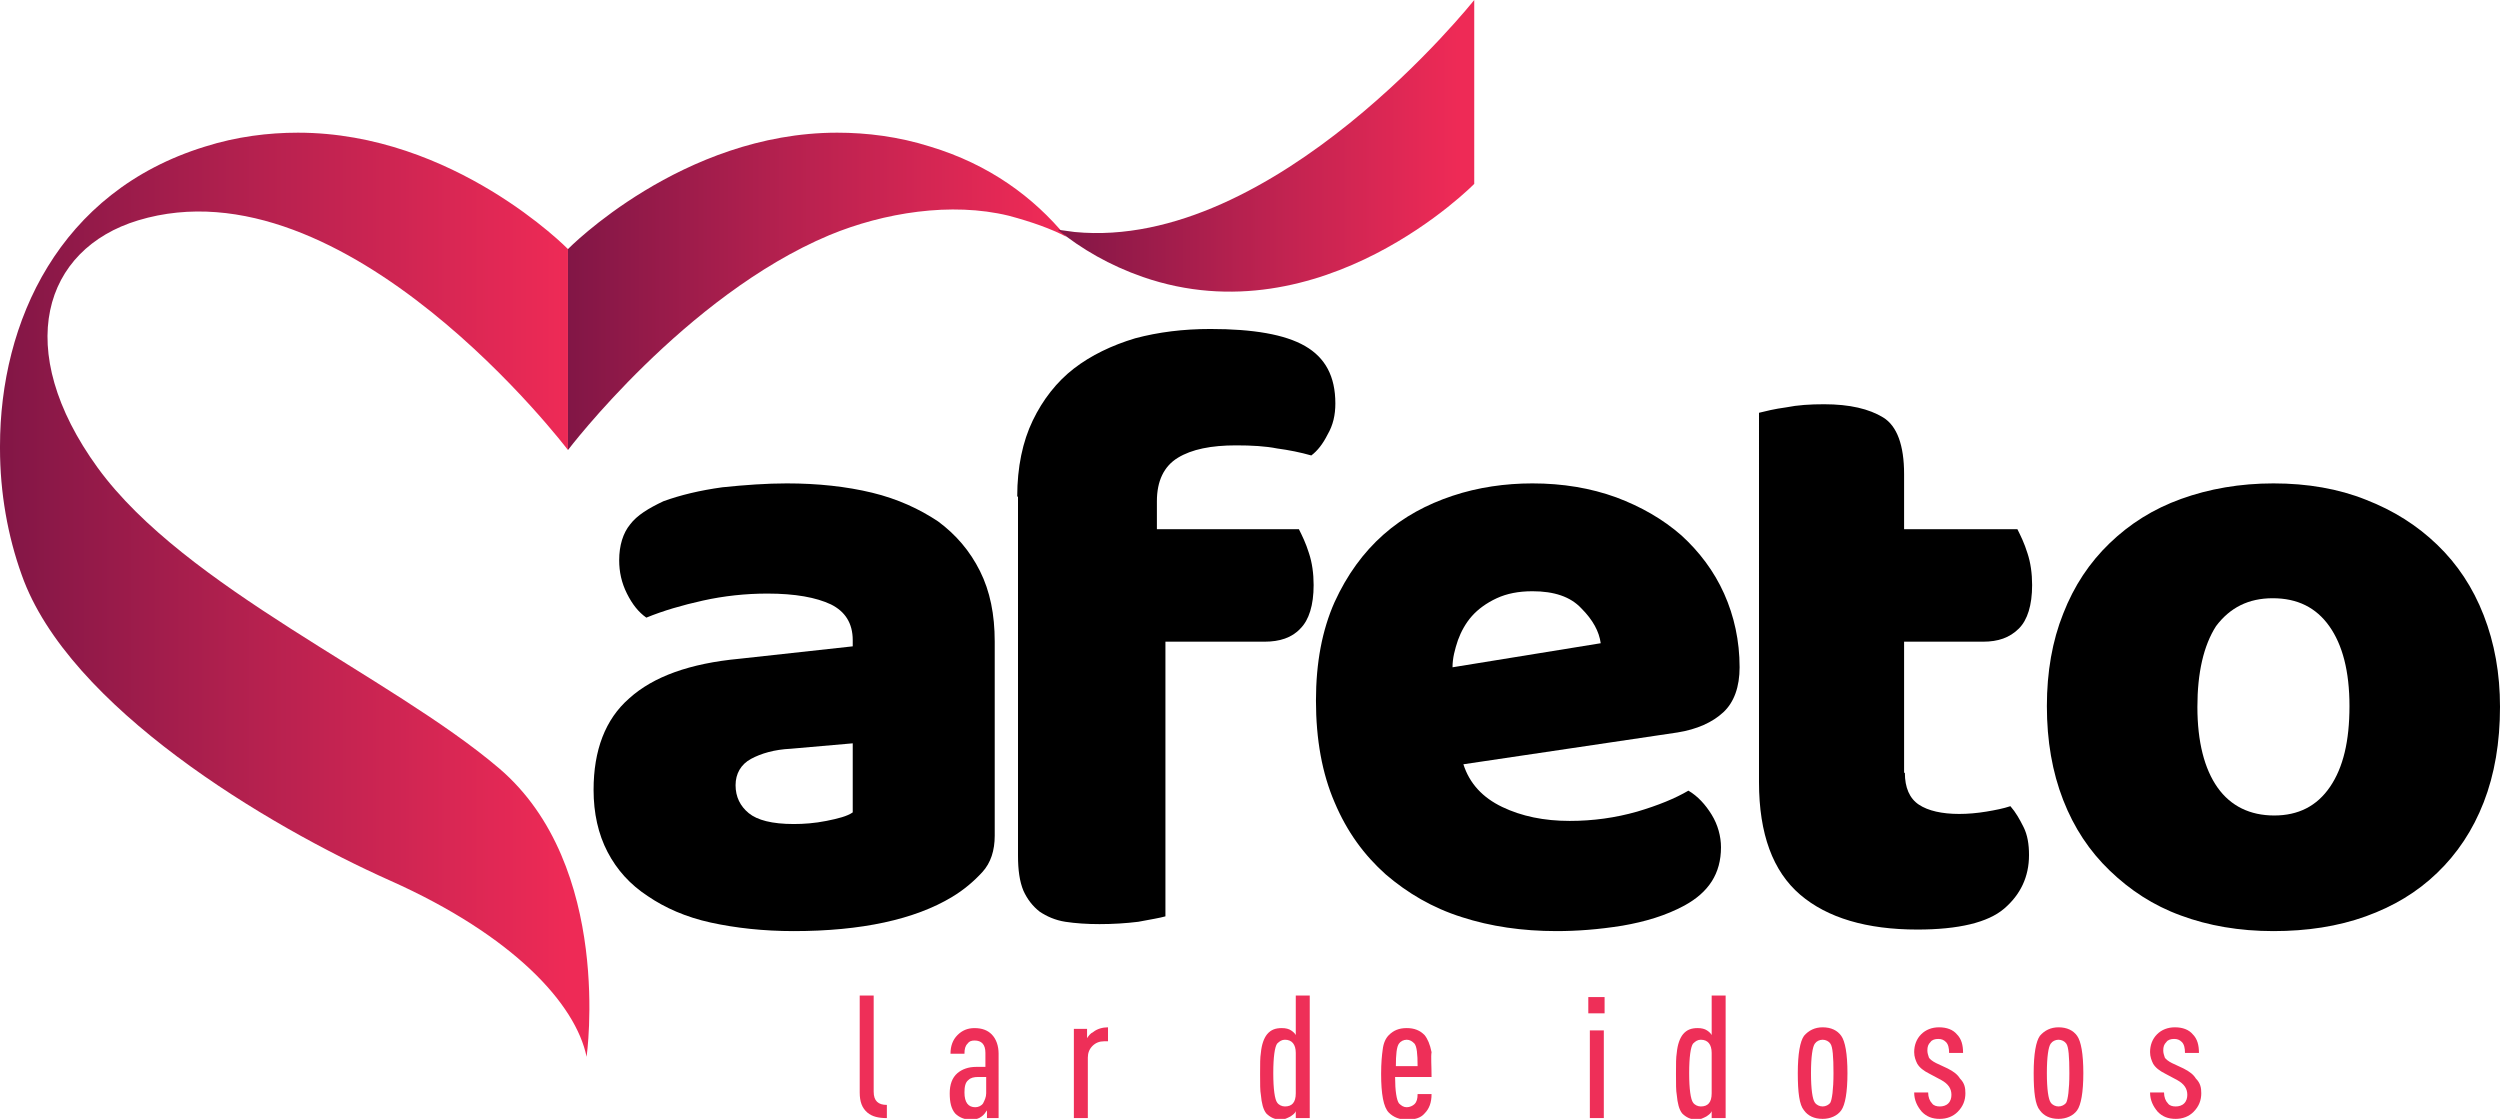
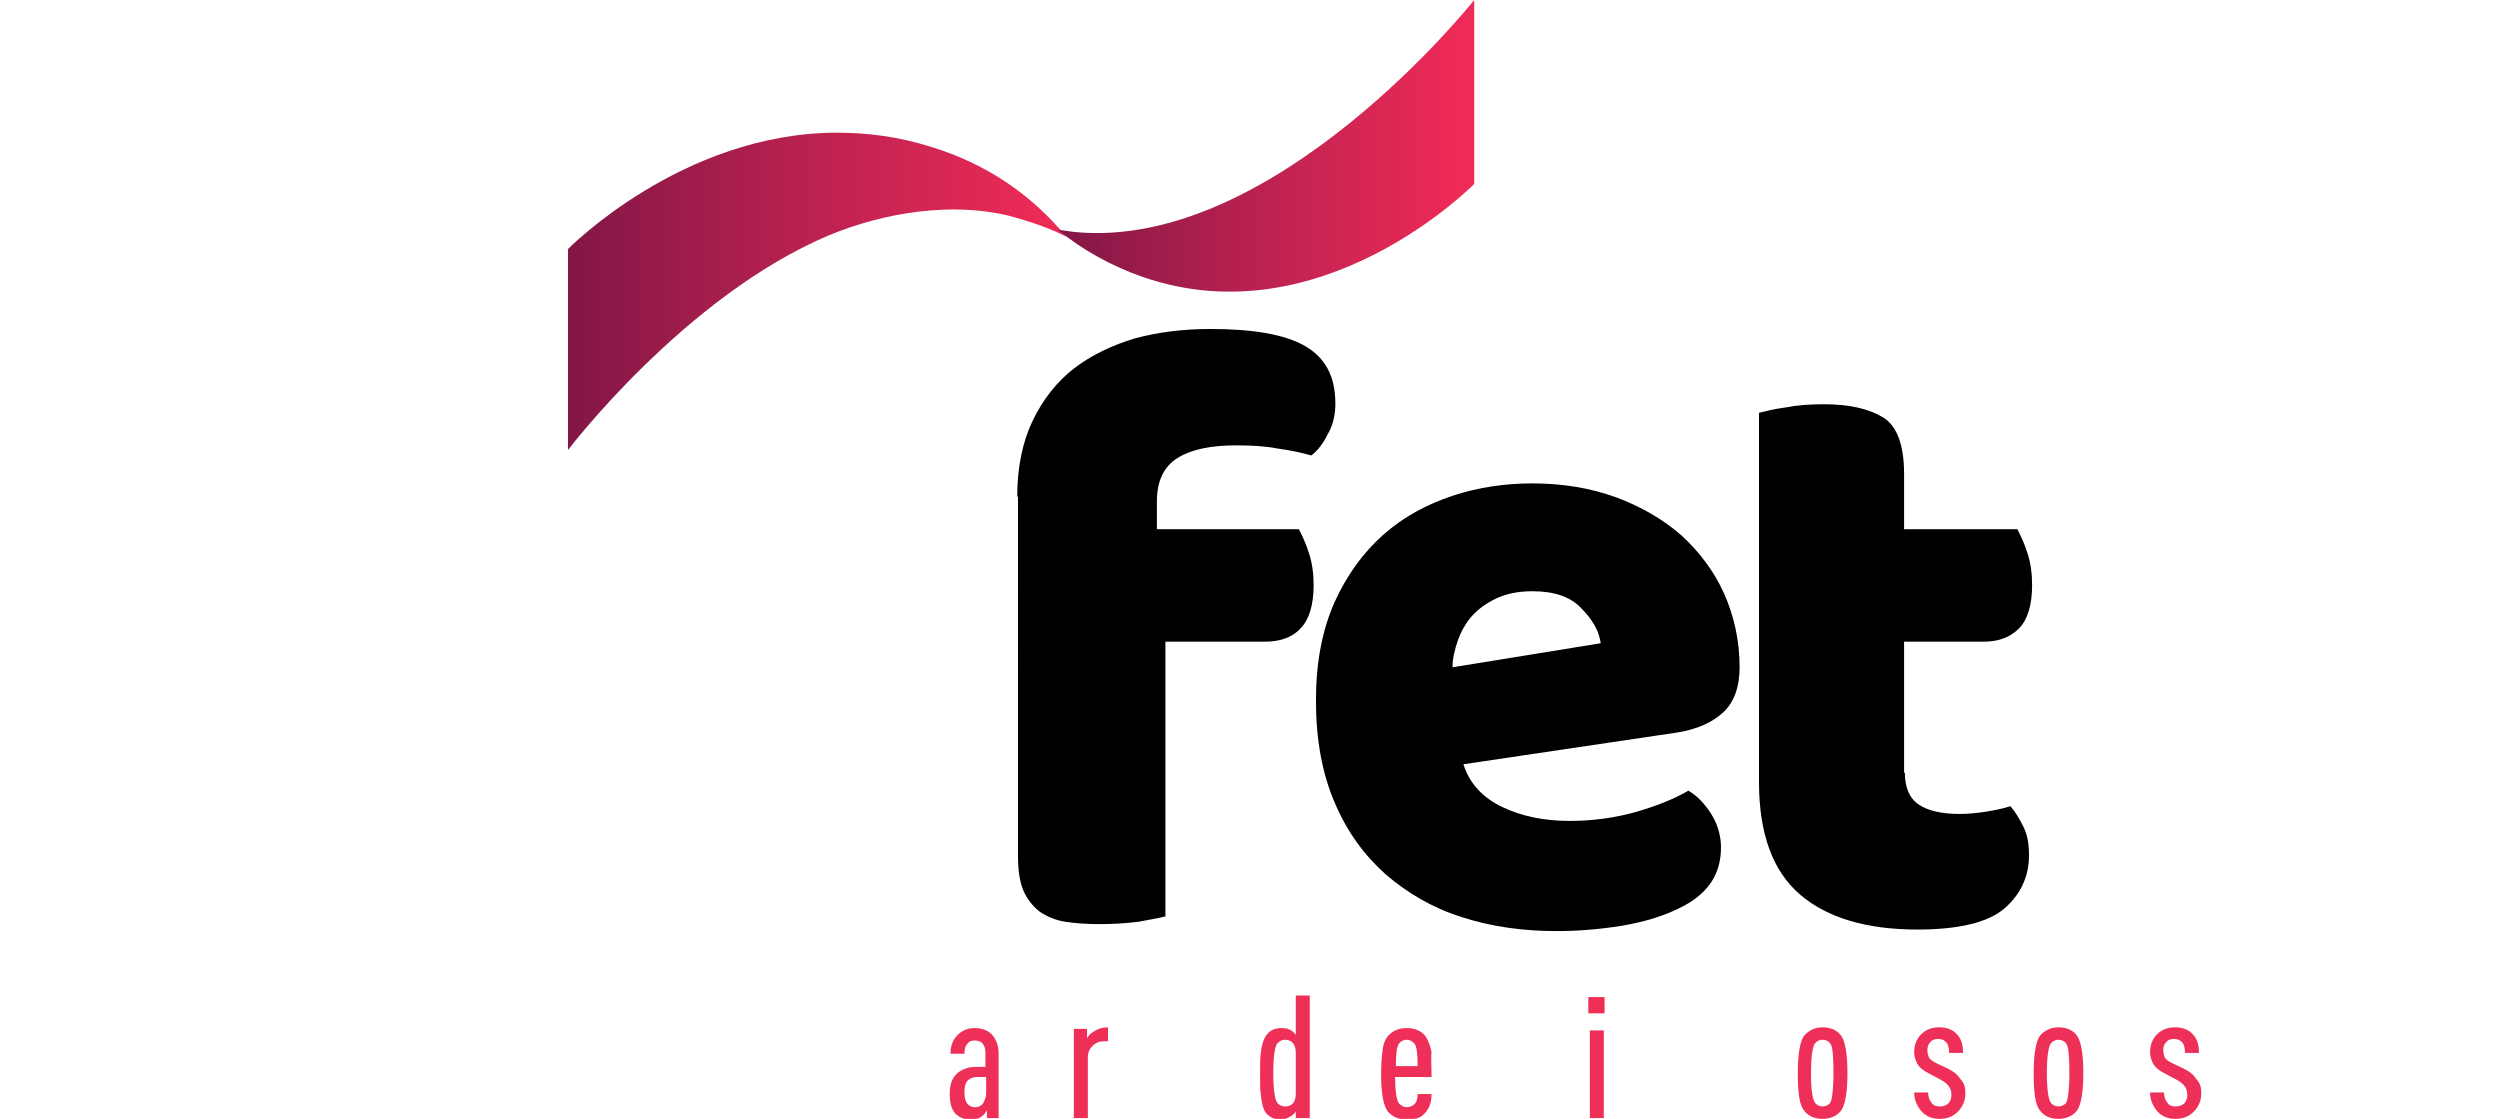
<svg xmlns="http://www.w3.org/2000/svg" xmlns:xlink="http://www.w3.org/1999/xlink" version="1.1" x="0px" y="0px" width="322.2px" height="144.2px" viewBox="0 0 322.2 144.2" style="enable-background:new 0 0 322.2 144.2;" xml:space="preserve">
  <style type="text/css">
    .st0{clip-path:url(#SVGID_2_);fill:url(#SVGID_3_);}
    .st1{clip-path:url(#SVGID_5_);fill:url(#SVGID_6_);}
    .st2{clip-path:url(#SVGID_8_);fill:url(#SVGID_9_);}
    .st3{clip-path:url(#SVGID_11_);fill:#EE2F58;}
    .st4{fill:#EE2F58;}
    .st5{clip-path:url(#SVGID_13_);fill:#EE2F58;}
    .st6{clip-path:url(#SVGID_13_);}
    .st7{clip-path:url(#SVGID_15_);fill:url(#SVGID_16_);}
    .st8{clip-path:url(#SVGID_18_);fill:url(#SVGID_19_);}
    .st9{clip-path:url(#SVGID_21_);fill:url(#SVGID_22_);}
    .st10{clip-path:url(#SVGID_24_);fill:#EE2F58;}
    .st11{clip-path:url(#SVGID_26_);fill:#EE2F58;}
    .st12{clip-path:url(#SVGID_26_);}
</style>
  <defs>
</defs>
  <g>
    <g>
      <defs>
        <path id="SVGID_1_" d="M26.4,18.9C7.6,24.7,0,41.5,0,57.5v0.3c0,5.7,1,11.3,2.8,16.3c6,17,31.6,32.3,47.5,39.4                 c15.9,7.1,23.9,15.9,25.3,22.7c0,0,3.5-24.6-11.3-37.2c-14-11.9-40.4-23.2-51.7-38.7C1.5,45,5.6,32.1,17.8,28.4                 C44.6,20.3,73.2,58,73.2,58V32.1c0,0-14.7-15-34.8-15C34.6,17.1,30.5,17.6,26.4,18.9" />
      </defs>
      <clipPath id="SVGID_2_">
        <use xlink:href="#SVGID_1_" style="overflow:visible;" />
      </clipPath>
      <linearGradient id="SVGID_3_" gradientUnits="userSpaceOnUse" x1="513.018" y1="356.318" x2="515.735" y2="356.318" gradientTransform="matrix(27.454 0 0 -27.454 -14084.401 9859.053)">
        <stop offset="0" style="stop-color:#811646" />
        <stop offset="2.334048e-03" style="stop-color:#821646" />
        <stop offset="0.452" style="stop-color:#B6214F" />
        <stop offset="0.793" style="stop-color:#DA2754" />
        <stop offset="0.982" style="stop-color:#EE2A56" />
        <stop offset="1" style="stop-color:#EE2A56" />
      </linearGradient>
-       <rect y="17.1" class="st0" width="79.2" height="119.2" />
    </g>
    <g>
      <defs>
        <path id="SVGID_4_" d="M73.2,32.1V58c0,0,15.1-19.9,33.7-27.7c7-2.9,15.7-4.3,23.1-2.5c3,0.8,5.5,1.7,7.4,2.7                 c-4.2-5.1-9.9-9.3-17.5-11.6c-4.1-1.3-8.2-1.8-12-1.8C87.9,17.1,73.2,32.1,73.2,32.1" />
      </defs>
      <clipPath id="SVGID_5_">
        <use xlink:href="#SVGID_4_" style="overflow:visible;" />
      </clipPath>
      <linearGradient id="SVGID_6_" gradientUnits="userSpaceOnUse" x1="511.477" y1="359.474" x2="514.194" y2="359.474" gradientTransform="matrix(23.224 0 0 -23.224 -11805.282 8385.915)">
        <stop offset="0" style="stop-color:#811646" />
        <stop offset="2.334048e-03" style="stop-color:#821646" />
        <stop offset="0.452" style="stop-color:#B6214F" />
        <stop offset="0.793" style="stop-color:#DA2754" />
        <stop offset="0.982" style="stop-color:#EE2A56" />
        <stop offset="1" style="stop-color:#EE2A56" />
      </linearGradient>
      <rect x="73.2" y="17.1" class="st1" width="64.3" height="41" />
    </g>
    <g>
      <defs>
        <path id="SVGID_7_" d="M138.5,29.9c-0.8-0.1-1.5-0.2-2.2-0.3c3.1,2.5,6.7,4.6,11,6.1c23.1,8,42.7-12,42.7-12V0                 C190,0,164.3,32.4,138.5,29.9" />
      </defs>
      <clipPath id="SVGID_8_">
        <use xlink:href="#SVGID_7_" style="overflow:visible;" />
      </clipPath>
      <linearGradient id="SVGID_9_" gradientUnits="userSpaceOnUse" x1="509.399" y1="362.295" x2="512.117" y2="362.295" gradientTransform="matrix(19.394 0 0 -19.394 -9743.103 7048.262)">
        <stop offset="0" style="stop-color:#811646" />
        <stop offset="2.334048e-03" style="stop-color:#821646" />
        <stop offset="0.452" style="stop-color:#B6214F" />
        <stop offset="0.793" style="stop-color:#DA2754" />
        <stop offset="0.982" style="stop-color:#EE2A56" />
        <stop offset="1" style="stop-color:#EE2A56" />
      </linearGradient>
      <rect x="136.3" y="0" class="st2" width="53.7" height="43.7" />
    </g>
    <g>
      <defs>
        <rect id="SVGID_10_" width="322.2" height="144.2" />
      </defs>
      <clipPath id="SVGID_11_">
        <use xlink:href="#SVGID_10_" style="overflow:visible;" />
      </clipPath>
-       <path class="st3" d="M114.3,144.1c-1.1,0-1.9-0.2-2.5-0.7c-0.7-0.6-1-1.4-1-2.6v-12.5h1.8v12.4c0,1.2,0.6,1.7,1.7,1.7V144.1z" />
      <path class="st3" d="M127.1,140.9v-2.1h-1c-0.6,0-1,0.1-1.3,0.4c-0.4,0.3-0.5,0.9-0.5,1.6c0,1.3,0.5,1.9,1.4,1.9             c0.4,0,0.8-0.2,1-0.5C126.9,141.8,127.1,141.4,127.1,140.9 M128.9,144.1h-1.7v-1c-0.2,0.3-0.4,0.6-0.7,0.8             c-0.4,0.3-0.8,0.4-1.4,0.4c-0.8,0-1.5-0.3-2-0.8c-0.5-0.6-0.7-1.4-0.7-2.6c0-1.1,0.3-2,1-2.6c0.6-0.5,1.4-0.8,2.4-0.8h1.2v-1.8             c0-1.1-0.5-1.6-1.4-1.6c-0.4,0-0.7,0.1-0.9,0.4c-0.3,0.3-0.4,0.7-0.4,1.3h-1.8c0-1,0.3-1.8,0.9-2.4c0.6-0.6,1.3-0.9,2.2-0.9             c1,0,1.7,0.3,2.2,0.8c0.6,0.6,0.9,1.5,0.9,2.5V144.1z" />
      <path class="st3" d="M142.8,134.2h-0.5c-0.6,0-1.1,0.2-1.5,0.6c-0.4,0.4-0.6,0.9-0.6,1.5v7.8h-1.8v-11.5h1.7v1.2             c0.2-0.3,0.4-0.6,0.8-0.8c0.5-0.4,1.2-0.6,1.9-0.6V134.2z" />
      <path class="st3" d="M167,140.9v-5.2c0-1.1-0.5-1.7-1.4-1.7c-0.4,0-0.7,0.2-1,0.5c-0.3,0.4-0.5,1.7-0.5,3.8c0,2.1,0.2,3.4,0.5,3.8             c0.2,0.3,0.6,0.5,1,0.5C166.5,142.6,167,142.1,167,140.9 M168.8,144.1H167v-0.9c-0.1,0.3-0.4,0.5-0.7,0.7             c-0.4,0.2-0.8,0.4-1.2,0.4c-0.8,0-1.4-0.3-1.9-0.8c-0.4-0.5-0.6-1.3-0.7-2.4c-0.1-0.5-0.1-1.4-0.1-2.7c0-1.3,0-2.1,0.1-2.7             c0.1-1.1,0.4-1.9,0.8-2.4c0.5-0.6,1.1-0.8,1.9-0.8c0.5,0,0.9,0.1,1.2,0.3c0.3,0.2,0.5,0.4,0.6,0.6v-5.1h1.8V144.1z" />
      <path class="st3" d="M182.7,137.4c0-1.6-0.1-2.5-0.4-2.9c-0.3-0.3-0.6-0.5-1-0.5c-0.4,0-0.8,0.2-1,0.5c-0.3,0.4-0.4,1.4-0.4,2.9             H182.7z M184.5,138.8h-4.7c0,1.8,0.2,3,0.5,3.4c0.3,0.3,0.6,0.5,1,0.5c0.4,0,0.8-0.2,1-0.4c0.3-0.3,0.4-0.7,0.4-1.3h1.8             c0,1.1-0.3,1.9-0.9,2.5c-0.5,0.6-1.3,0.8-2.3,0.8c-0.9,0-1.7-0.3-2.3-0.9c-0.7-0.7-1-2.4-1-5c0-1.4,0.1-2.4,0.2-3.1             c0.1-0.9,0.4-1.5,0.8-1.9c0.6-0.6,1.3-0.9,2.3-0.9c1,0,1.7,0.3,2.3,0.9c0.4,0.5,0.7,1.2,0.9,2.2             C184.4,136.2,184.5,137.3,184.5,138.8" />
    </g>
    <path class="st4" d="M204.9,144.1h1.8v-11.3h-1.8V144.1z M204.7,130.6h2.1v-2.1h-2.1V130.6z" />
    <g>
      <defs>
        <rect id="SVGID_12_" width="322.2" height="144.2" />
      </defs>
      <clipPath id="SVGID_13_">
        <use xlink:href="#SVGID_12_" style="overflow:visible;" />
      </clipPath>
-       <path class="st5" d="M220.6,140.9v-5.2c0-1.1-0.5-1.7-1.4-1.7c-0.4,0-0.7,0.2-1,0.5c-0.3,0.4-0.5,1.7-0.5,3.8             c0,2.1,0.2,3.4,0.5,3.8c0.2,0.3,0.6,0.5,1,0.5C220.1,142.6,220.6,142.1,220.6,140.9 M222.4,144.1h-1.8v-0.9             c-0.1,0.3-0.4,0.5-0.7,0.7c-0.4,0.2-0.8,0.4-1.2,0.4c-0.8,0-1.4-0.3-1.9-0.8c-0.4-0.5-0.6-1.3-0.7-2.4c-0.1-0.5-0.1-1.4-0.1-2.7             c0-1.3,0-2.1,0.1-2.7c0.1-1.1,0.4-1.9,0.8-2.4c0.5-0.6,1.1-0.8,1.9-0.8c0.5,0,0.9,0.1,1.2,0.3c0.3,0.2,0.5,0.4,0.6,0.6v-5.1h1.8             V144.1z" />
      <path class="st5" d="M236.3,138.3c0-2.1-0.1-3.4-0.4-3.8c-0.2-0.3-0.6-0.5-1-0.5c-0.4,0-0.8,0.2-1,0.5c-0.3,0.4-0.5,1.7-0.5,3.8             c0,2.1,0.2,3.4,0.5,3.8c0.2,0.3,0.6,0.5,1,0.5c0.4,0,0.8-0.2,1-0.5C236.1,141.7,236.3,140.5,236.3,138.3 M238.1,138.3             c0,2.5-0.3,4.1-0.8,4.8c-0.5,0.7-1.4,1.1-2.4,1.1c-1.1,0-1.9-0.4-2.4-1.1c-0.6-0.7-0.8-2.3-0.8-4.8c0-2.5,0.3-4.1,0.8-4.8             c0.6-0.7,1.4-1.1,2.4-1.1c1.1,0,1.9,0.4,2.4,1.1C237.8,134.2,238.1,135.8,238.1,138.3" />
      <path class="st5" d="M253.3,140.9c0,0.9-0.3,1.7-1,2.4c-0.6,0.6-1.4,0.9-2.3,0.9c-1,0-1.7-0.3-2.3-0.9c-0.6-0.7-1-1.5-1-2.5h1.8             c0,0.6,0.2,1.1,0.5,1.4c0.2,0.3,0.6,0.4,1,0.4c0.4,0,0.8-0.1,1.1-0.4c0.3-0.3,0.4-0.7,0.4-1.1c0-0.8-0.4-1.4-1.3-1.9l-1.5-0.8             c-0.8-0.4-1.3-0.8-1.6-1.3c-0.2-0.4-0.4-0.9-0.4-1.5c0-0.9,0.3-1.7,0.9-2.3c0.6-0.6,1.4-0.9,2.3-0.9c1,0,1.8,0.3,2.3,0.9             c0.6,0.6,0.8,1.4,0.8,2.4h-1.8c0-0.6-0.1-1.1-0.4-1.4c-0.3-0.3-0.6-0.4-1-0.4c-0.4,0-0.8,0.1-1,0.4c-0.3,0.3-0.4,0.6-0.4,1.1             c0,0.3,0.1,0.6,0.2,0.9c0.1,0.2,0.5,0.5,0.9,0.7l1.5,0.7c0.8,0.4,1.3,0.8,1.6,1.3C253.2,139.6,253.3,140.2,253.3,140.9" />
      <path class="st5" d="M266.7,138.3c0-2.1-0.1-3.4-0.4-3.8c-0.2-0.3-0.6-0.5-1-0.5c-0.4,0-0.8,0.2-1,0.5c-0.3,0.4-0.5,1.7-0.5,3.8             c0,2.1,0.2,3.4,0.5,3.8c0.2,0.3,0.6,0.5,1,0.5c0.4,0,0.8-0.2,1-0.5C266.5,141.7,266.7,140.5,266.7,138.3 M268.5,138.3             c0,2.5-0.3,4.1-0.8,4.8c-0.5,0.7-1.4,1.1-2.4,1.1c-1.1,0-1.9-0.4-2.4-1.1c-0.6-0.7-0.8-2.3-0.8-4.8c0-2.5,0.3-4.1,0.8-4.8             c0.6-0.7,1.4-1.1,2.4-1.1c1.1,0,1.9,0.4,2.4,1.1C268.2,134.2,268.5,135.8,268.5,138.3" />
      <path class="st5" d="M283.7,140.9c0,0.9-0.3,1.7-1,2.4c-0.6,0.6-1.4,0.9-2.3,0.9c-1,0-1.7-0.3-2.3-0.9c-0.6-0.7-1-1.5-1-2.5h1.8             c0,0.6,0.2,1.1,0.5,1.4c0.2,0.3,0.6,0.4,1,0.4c0.4,0,0.8-0.1,1.1-0.4c0.3-0.3,0.4-0.7,0.4-1.1c0-0.8-0.4-1.4-1.3-1.9l-1.5-0.8             c-0.8-0.4-1.3-0.8-1.6-1.3c-0.2-0.4-0.4-0.9-0.4-1.5c0-0.9,0.3-1.7,0.9-2.3c0.6-0.6,1.4-0.9,2.3-0.9c1,0,1.8,0.3,2.3,0.9             c0.6,0.6,0.8,1.4,0.8,2.4h-1.8c0-0.6-0.1-1.1-0.4-1.4c-0.3-0.3-0.6-0.4-1-0.4c-0.4,0-0.8,0.1-1,0.4c-0.3,0.3-0.4,0.6-0.4,1.1             c0,0.3,0.1,0.6,0.2,0.9c0.1,0.2,0.5,0.5,0.9,0.7l1.5,0.7c0.8,0.4,1.3,0.8,1.6,1.3C283.6,139.6,283.7,140.2,283.7,140.9" />
-       <path class="st6" d="M102.3,106.2c1.3,0,2.7-0.1,4.2-0.4c1.5-0.3,2.7-0.6,3.4-1.1v-8.9l-8,0.7c-2.1,0.1-3.8,0.6-5.1,1.3             c-1.3,0.7-2,1.9-2,3.4c0,1.5,0.6,2.7,1.7,3.6C97.6,105.7,99.5,106.2,102.3,106.2 M101.4,62.3c4,0,7.7,0.4,11,1.2             c3.3,0.8,6.1,2.1,8.5,3.7c2.3,1.7,4.1,3.8,5.4,6.4c1.3,2.6,1.9,5.6,1.9,9.1v25c0,1.9-0.5,3.5-1.6,4.7c-1.1,1.2-2.4,2.3-3.9,3.2             c-4.8,2.9-11.7,4.4-20.4,4.4c-3.9,0-7.5-0.4-10.7-1.1c-3.2-0.7-5.9-1.9-8.1-3.4c-2.3-1.5-4-3.4-5.2-5.7c-1.2-2.3-1.8-5-1.8-8             c0-5.1,1.5-9.1,4.6-11.8c3.1-2.8,7.8-4.5,14.2-5.1l14.6-1.6v-0.8c0-2.2-1-3.7-2.8-4.6c-1.9-0.9-4.6-1.4-8.2-1.4             c-2.8,0-5.6,0.3-8.3,0.9c-2.7,0.6-5.1,1.3-7.3,2.2c-1-0.7-1.8-1.7-2.5-3.1c-0.7-1.4-1-2.8-1-4.3c0-1.9,0.5-3.5,1.4-4.6             c0.9-1.2,2.4-2.1,4.3-3c2.2-0.8,4.7-1.4,7.6-1.8C96,62.5,98.8,62.3,101.4,62.3" />
      <path class="st6" d="M131.1,64c0-3.8,0.7-7.1,2-9.8c1.3-2.7,3.1-5,5.3-6.7c2.2-1.7,4.9-3,7.9-3.9c3-0.8,6.2-1.2,9.7-1.2             c5.5,0,9.6,0.7,12.2,2.2c2.6,1.5,3.9,3.9,3.9,7.4c0,1.5-0.3,2.8-1,4c-0.6,1.2-1.3,2.1-2.1,2.7c-1.4-0.4-2.9-0.7-4.4-0.9             c-1.5-0.3-3.3-0.4-5.3-0.4c-3.2,0-5.7,0.5-7.5,1.6c-1.8,1.1-2.7,3-2.7,5.6v3.6h18.3c0.4,0.8,0.9,1.8,1.3,3.1             c0.4,1.2,0.6,2.6,0.6,4.1c0,2.6-0.6,4.5-1.7,5.6c-1.1,1.2-2.7,1.7-4.6,1.7h-12.8v35.4c-0.7,0.2-1.9,0.4-3.5,0.7             c-1.6,0.2-3.3,0.3-5,0.3c-1.6,0-3.1-0.1-4.4-0.3c-1.3-0.2-2.4-0.7-3.3-1.3c-0.9-0.7-1.6-1.6-2.1-2.7c-0.5-1.2-0.7-2.7-0.7-4.5V64z             " />
      <path class="st6" d="M197.5,76.2c-1.8,0-3.3,0.3-4.6,0.9c-1.3,0.6-2.4,1.4-3.2,2.3c-0.8,0.9-1.4,2-1.8,3.1             c-0.4,1.2-0.7,2.3-0.7,3.5l19.1-3.1c-0.2-1.5-1-3-2.5-4.5C202.4,76.9,200.3,76.2,197.5,76.2 M200.6,120c-4.4,0-8.5-0.6-12.2-1.8             c-3.8-1.2-7-3.1-9.8-5.5c-2.8-2.5-5-5.5-6.6-9.3c-1.6-3.7-2.4-8.1-2.4-13.1c0-4.9,0.8-9.1,2.4-12.7c1.6-3.5,3.7-6.4,6.3-8.7             c2.6-2.3,5.6-3.9,8.9-5c3.3-1.1,6.8-1.6,10.3-1.6c3.9,0,7.5,0.6,10.8,1.8c3.2,1.2,6,2.8,8.4,4.9c2.3,2.1,4.2,4.6,5.5,7.5             c1.3,2.9,2,6.1,2,9.5c0,2.5-0.7,4.5-2.1,5.8c-1.4,1.3-3.4,2.2-5.9,2.6l-27.6,4.1c0.8,2.5,2.5,4.3,5,5.5c2.5,1.2,5.4,1.8,8.7,1.8             c3,0,5.9-0.4,8.7-1.2c2.7-0.8,4.9-1.7,6.6-2.7c1.2,0.7,2.2,1.8,3,3.1c0.8,1.3,1.2,2.8,1.2,4.2c0,3.4-1.6,5.8-4.7,7.5             c-2.4,1.3-5.1,2.1-8,2.6C206,119.8,203.2,120,200.6,120" />
      <path class="st6" d="M245.5,99.6c0,1.9,0.6,3.3,1.8,4.1c1.2,0.8,3,1.2,5.2,1.2c1.1,0,2.3-0.1,3.5-0.3c1.2-0.2,2.2-0.4,3.1-0.7             c0.7,0.8,1.2,1.7,1.7,2.7c0.5,1,0.7,2.2,0.7,3.6c0,2.8-1.1,5.1-3.2,6.9c-2.1,1.8-5.9,2.7-11.2,2.7c-6.5,0-11.6-1.5-15.1-4.5             c-3.5-3-5.3-7.8-5.3-14.5V53.2c0.8-0.2,2-0.5,3.5-0.7c1.5-0.3,3.1-0.4,4.9-0.4c3.3,0,5.8,0.6,7.6,1.7c1.8,1.1,2.7,3.6,2.7,7.3v7.1             h14.6c0.4,0.8,0.9,1.8,1.3,3.1c0.4,1.2,0.6,2.6,0.6,4.1c0,2.6-0.6,4.5-1.7,5.6c-1.2,1.2-2.7,1.7-4.6,1.7h-10.2V99.6z" />
-       <path class="st6" d="M283.2,91.1c0,4.5,0.9,8,2.6,10.4c1.7,2.4,4.2,3.6,7.3,3.6c3.1,0,5.5-1.2,7.2-3.7c1.7-2.5,2.5-5.9,2.5-10.4             c0-4.5-0.9-7.9-2.6-10.3c-1.7-2.4-4.1-3.6-7.3-3.6c-3.1,0-5.5,1.2-7.3,3.6C284,83.2,283.2,86.7,283.2,91.1 M322.2,91.1             c0,4.6-0.7,8.7-2.1,12.3c-1.4,3.6-3.4,6.6-6,9.1c-2.6,2.5-5.6,4.3-9.2,5.6c-3.6,1.3-7.6,1.9-11.9,1.9c-4.4,0-8.4-0.7-11.9-2             c-3.6-1.3-6.6-3.3-9.2-5.8c-2.6-2.5-4.6-5.5-6-9.1c-1.4-3.6-2.1-7.6-2.1-12.1c0-4.4,0.7-8.4,2.1-11.9c1.4-3.6,3.4-6.6,6-9.1             c2.6-2.5,5.6-4.4,9.2-5.7c3.6-1.3,7.6-2,11.9-2c4.4,0,8.4,0.7,11.9,2.1c3.6,1.4,6.6,3.3,9.2,5.8c2.6,2.5,4.6,5.5,6,9.1             C321.5,82.9,322.2,86.8,322.2,91.1" />
    </g>
  </g>
</svg>